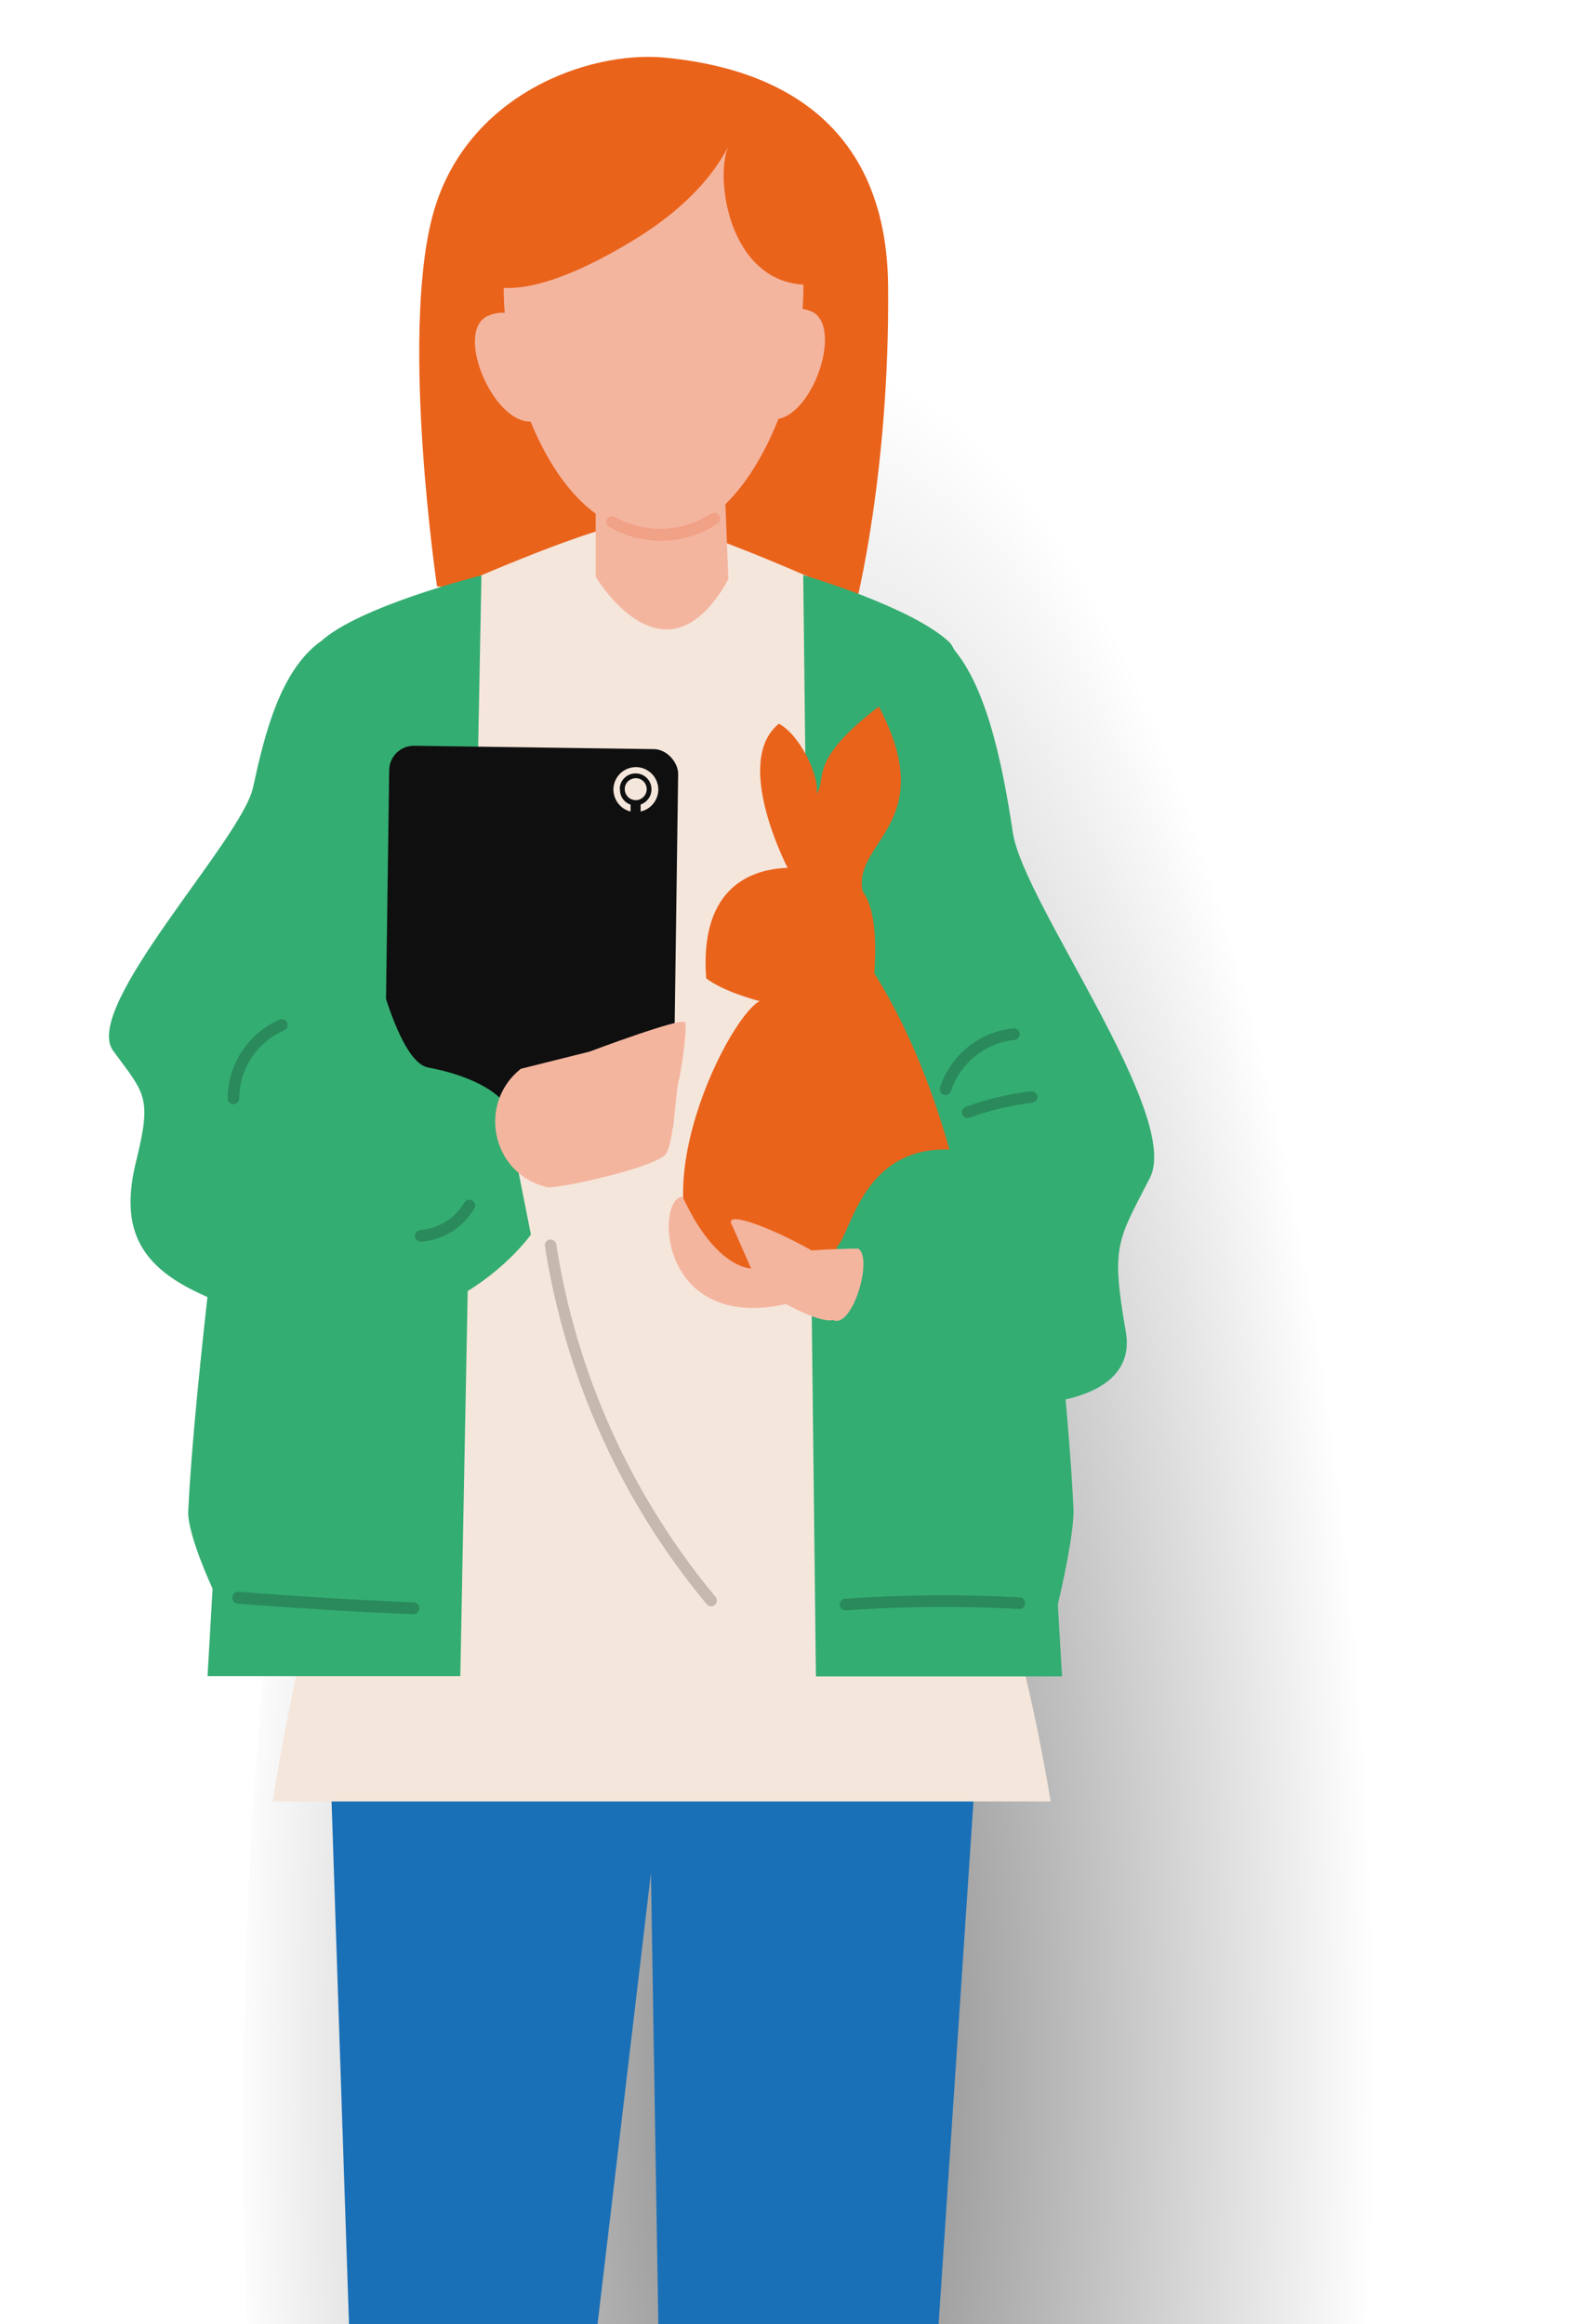
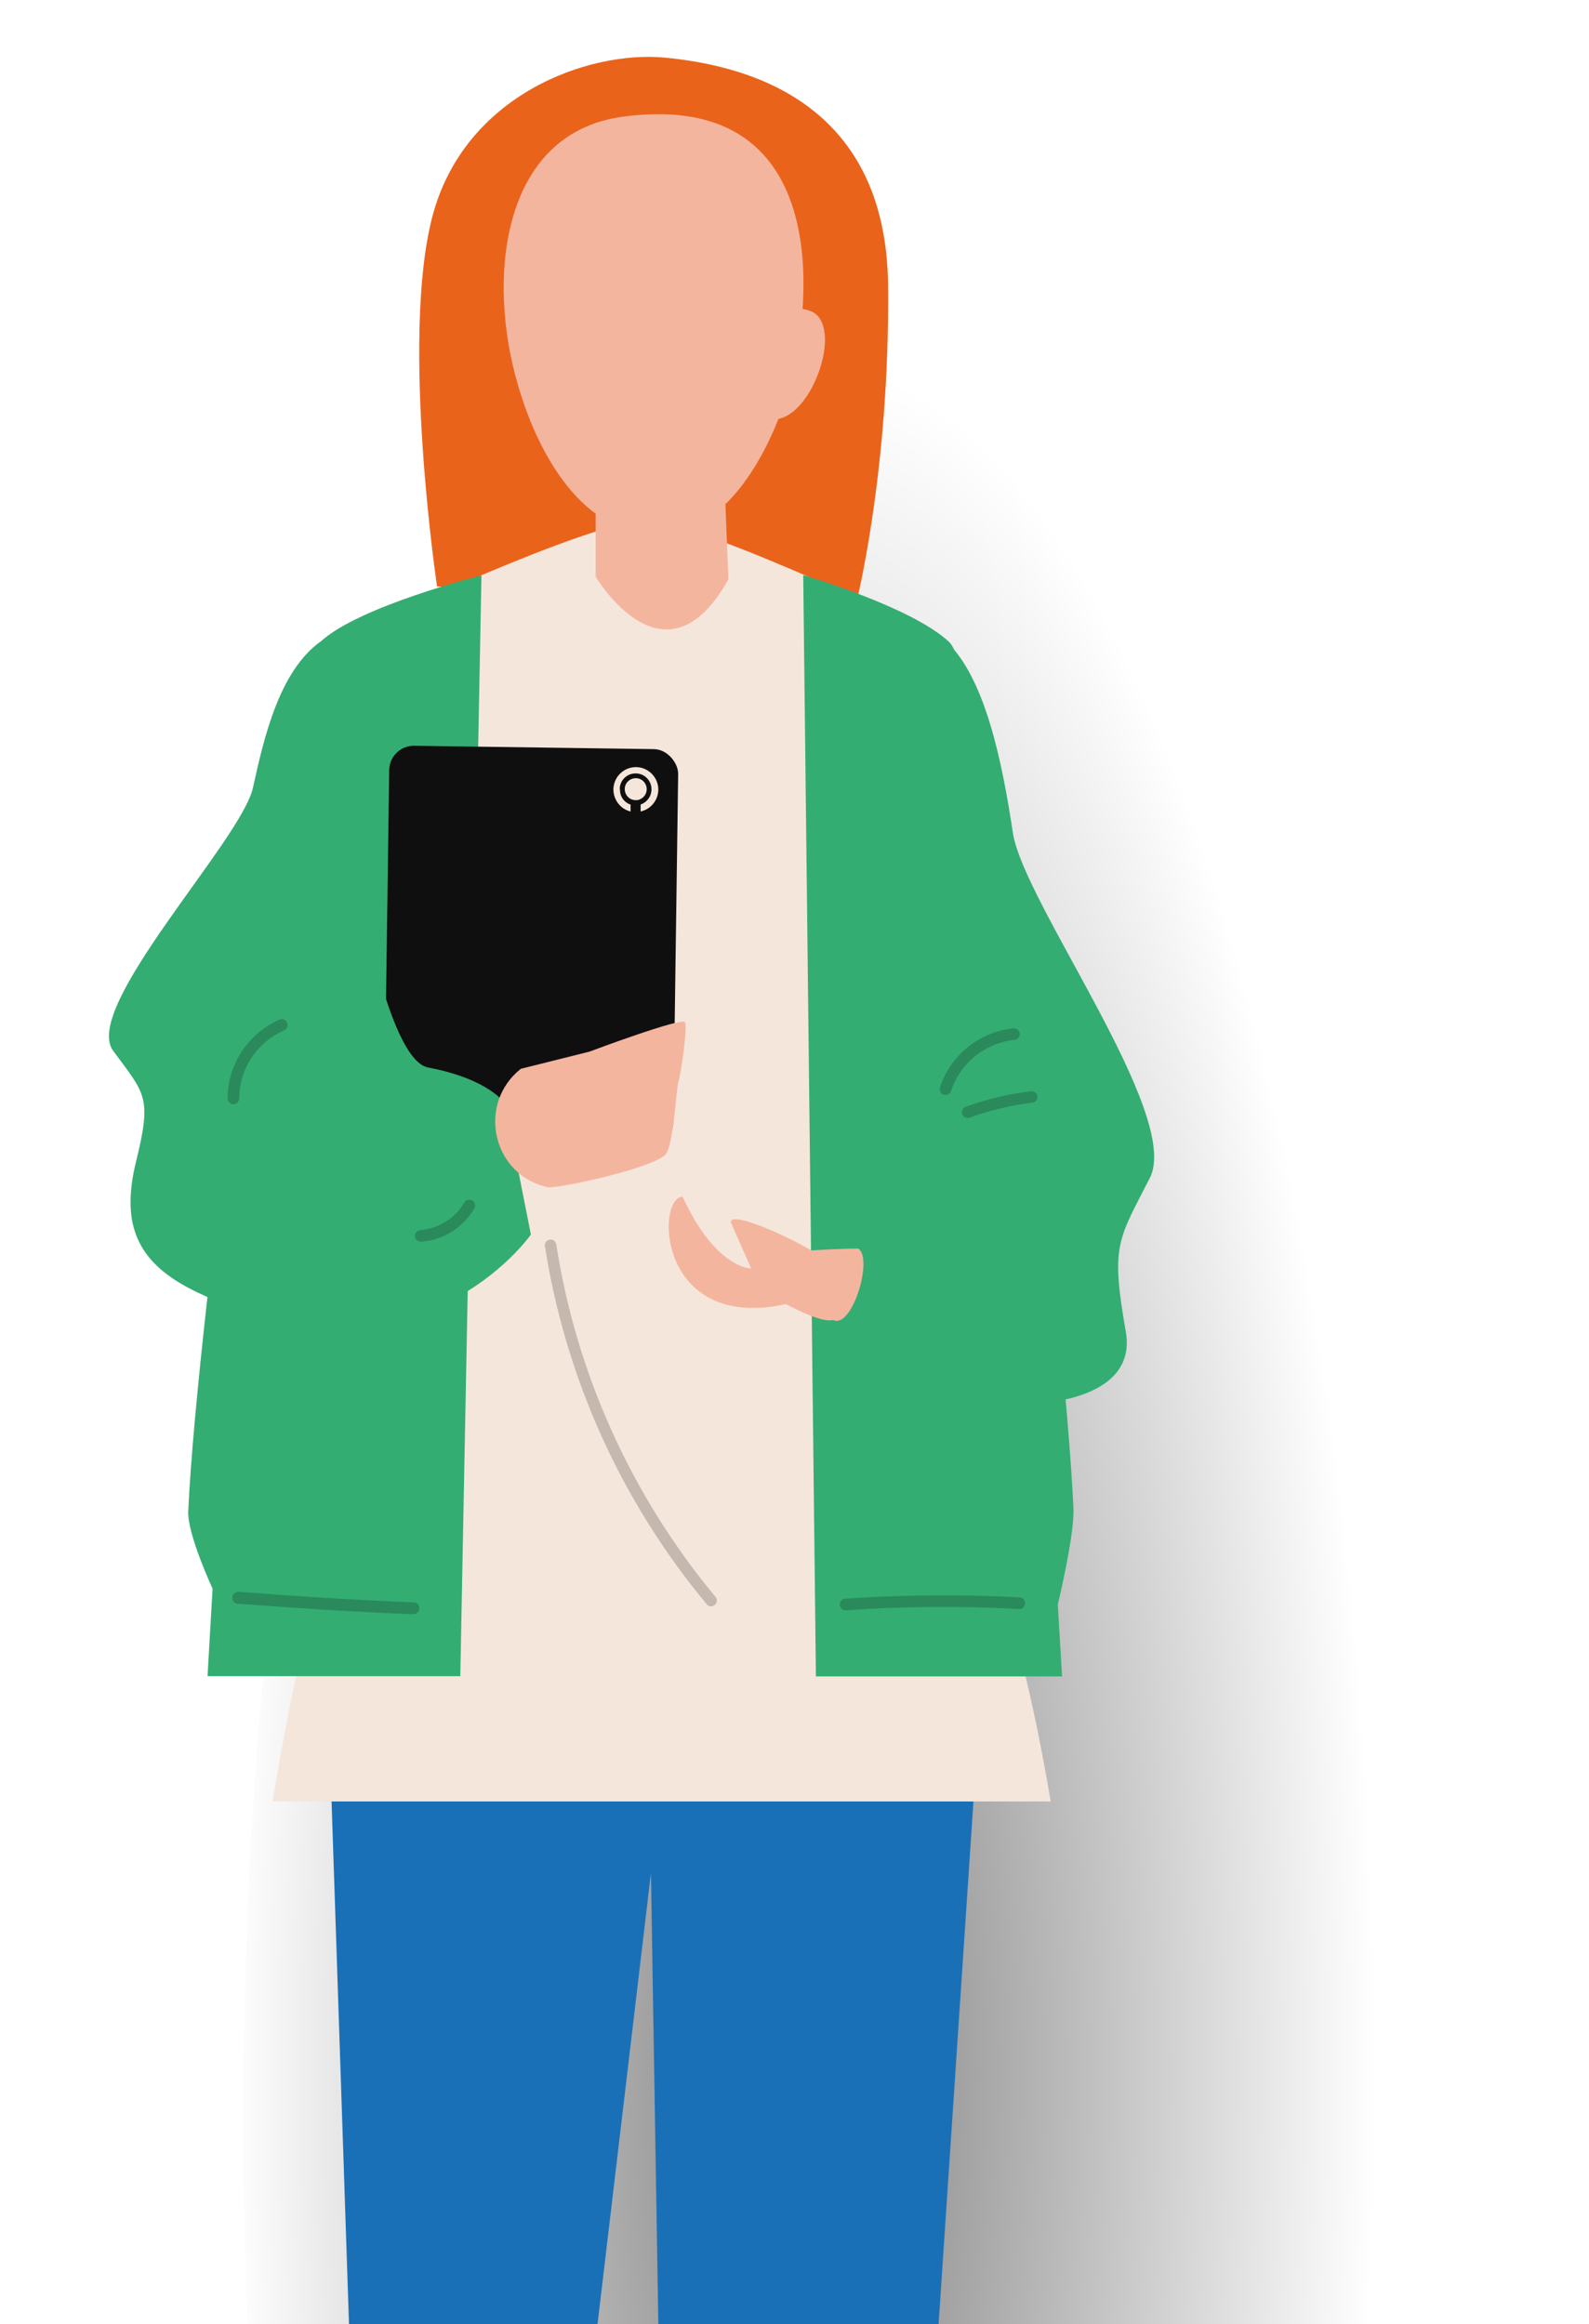
<svg xmlns="http://www.w3.org/2000/svg" id="Calque_1" version="1.1" viewBox="0 0 601 879">
  <defs>
    <radialGradient id="Dégradé_sans_nom_11" cx="417.4" cy="441.4" r="309.7" data-name="Dégradé sans nom 11" fx="417.4" fy="441.4" gradientTransform="matrix(.7 0 0 2.1 11.6 -141.5)" gradientUnits="userSpaceOnUse">
      <stop offset="0" stop-opacity=".5" />
      <stop offset="1" stop-opacity="0" />
    </radialGradient>
    <style>.st2{isolation:isolate;opacity:.2}.st4{fill:#f5e6db}.st5{fill:#f4b59f}.st8{fill:#ea631b}.st9{fill:#34ad72}</style>
  </defs>
  <ellipse cx="323" cy="801.9" rx="231" ry="661.9" style="fill:url(#Dégradé_sans_nom_11)" />
  <g id="Groupe_de_masques_13">
    <g id="Groupe_213">
      <path id="Tracé_496" d="M370.6 645.1 247.4 666l-123.2-20.9L132 879h94l20.2-170.6L249 879h106l15.6-233.9Z" style="fill:#1a70b7" />
      <path id="Tracé_497" d="M165.3 221.8s-13.8-92.9-1.9-139.4 59.2-63.4 88.1-60.6c28.9 2.8 83.7 15.2 84.4 86.2.7 71-12.4 121.6-12.4 121.6l-158.2-7.8Z" class="st8" />
      <path id="Tracé_498" d="m160.9 362.4 15.5 101.4c-40.6 59.3-62.1 148.8-73.3 217.5h294.3c-25.8-154.6-84-216.9-84-216.9l23.5-103.2c21.1-19.9 22.3-51.6 22.3-65.7v-52.8s-93.8-45.8-115-45.8S136.3 238 136.3 238v56.3c-7 41.1 24.6 68 24.6 68Z" class="st4" />
      <path id="Tracé_499" d="m174.1 633.9 8-416.3s-46.7 11.7-61 25.2c-14.3 13.5-46.6 255.8-49.9 328.7-.4 8.7 9.2 29.3 9.2 29.3-.6 10-1.2 21.1-1.9 33.1h95.6Z" class="st9" />
      <path id="Tracé_500" d="M336 360.8c-.4 0-.8-.1-1.2-.3-1-.6-1.3-2-.7-3 14.5-23.5 16.7-52.4 6.1-77.9-.3-.6-.2-1.3 0-1.9 1.7-3.3 3.3-6.8 4.8-10.3 1.6-3.6 3.3-7.2 5-10.6.6-1.1 1.9-1.5 3-.9s1.5 1.9.9 3c-1.7 3.3-3.3 6.8-4.9 10.4-1.5 3.3-2.9 6.5-4.5 9.6 10.8 26.5 8.2 56.6-6.8 81-.4.6-1.1 1-1.9 1Z" style="fill:#39305d" />
      <path id="Tracé_501" d="M225.3 166.5v51.6s26.1 44.2 50.2 1l-2.1-52.6h-48.1Z" class="st5" />
      <path id="Tracé_502" d="M235.8 44.1c-44.5 5.8-51.6 57.3-40.9 97.9 8 30.3 26.1 61 54.7 60.2 28.6-.7 45.8-39.8 50.9-63.7 8.2-38.5 6.7-103.8-64.7-94.4Z" class="st5" />
-       <path id="Tracé_503" d="M295.8 39.8c-3.6-.9-7.4-1.4-11.1-1.4a9.21 9.21 0 0 0-5.2-3.9c-15.5-5-52.2-4.2-68.3 0-16.1 4.2-34.8 21.9-39 32.1-4.5 10.9 0 22.2 4.5 33.1 1.3 3.1 3 6.6 7.7 8.1 17.3 5.6 46-11.3 56.4-17.7 16-9.9 28.3-22 34.9-35.2-5.7 11.3-.3 53.6 31 52.8 2.7-.2 5.1-1.6 6.6-3.9 5-6.5 10.1-13.3 10.5-20.5.4-7.2-16.9-40.7-27.9-43.6Z" class="st8" />
-       <path id="Tracé_504" d="M200.2 130.8s-1.7-17-15.5-11.4c-13.7 5.7 3 44.1 18.3 39.7 15.3-4.4-2.9-28.3-2.9-28.3Z" class="st5" />
      <path id="Tracé_505" d="M291.6 129.9s.5-17.1 14.6-12.4c14.1 4.7.1 44.2-15.4 40.9-15.6-3.3.8-28.4.8-28.4Z" class="st5" />
-       <path id="Tracé_506" d="M249.8 204.5c-6.8 0-13.5-1.8-19.4-5.2-1.1-.6-1.4-2-.8-3 .6-1.1 2-1.4 3-.8 11.4 6.4 25.3 5.9 36.3-1.2 1-.7 2.4-.4 3.1.6.7 1 .4 2.4-.6 3.1-6.4 4.3-13.9 6.6-21.6 6.5Z" style="fill:#f1a186" />
      <path id="Tracé_507" d="M401.7 633.9c-.6-9.6-1.1-18.7-1.6-27.1 0 0 6.4-26.6 5.9-36.4-3.3-72.9-32.7-314.2-47-327.6-14.3-13.4-55.2-25.3-55.2-25.3l4.8 416.5h93Z" class="st9" />
      <path id="Tracé_508" d="M357.5 242.2c15.1 13.6 21.6 46.2 25.6 72.8 4.1 26.6 64 106.7 51.8 130.5-12.2 23.8-14.8 25.4-9.1 58.1 5.8 32.6-54.8 31.2-77.8 21.5s-26.5-12.4-26.5-12.4l4.7-50 25.4 7.1 5.8-227.5Z" class="st9" />
      <rect width="109.3" height="150.2" x="146.1" y="282.8" rx="9.3" ry="9.3" style="fill:#0f0f0f" transform="rotate(.8 210.294 370.967)" />
      <path d="M244.6 298.5c0-2.3-1.8-4.2-4.1-4.2s-4.2 1.8-4.2 4.1 1.8 4.2 4.1 4.2c.6 0 1.1 0 1.6-.3 1.5-.6 2.6-2.1 2.6-3.8" class="st4" />
      <path d="M234.4 298.4c0-3.3 2.8-6 6.1-5.9 3.3 0 6 2.8 5.9 6.1 0 2.5-1.6 4.6-3.7 5.5-.1 0-.3.1-.4.2v2.6c3.7-.8 6.6-4.1 6.7-8.2 0-4.7-3.7-8.5-8.4-8.6-4.7 0-8.5 3.7-8.6 8.4 0 4 2.7 7.5 6.5 8.4v-2.6c-2.4-.8-4.1-3.1-4-5.8" class="st4" />
      <path id="Tracé_509" d="M121.1 242.7c-15.3 11.2-21.1 35.4-25.4 55.1-4.2 19.8-65 83.2-52.9 99.6 12.1 16.4 14.7 17.4 8.7 41.7-6 24.3.4 38.7 22.8 49.5 83.4 40 126.5-21.7 126.5-21.7l-9.8-49.5s-5.6-9.2-29.1-13.7-40.8-161-40.8-161Z" class="st9" />
-       <path d="m274.6 485.7 94.1-4.2s-6.7-63.5-38-113.4c1-15-.3-25.3-4.5-31.2-3.6-18.9 29.4-25.6 6.2-69.7-27.1 20.8-19.4 26.8-23.5 32.9 1-6.9-6.4-22.2-14.3-26.4-17.7 14.3 3.3 54.5 3.3 54.5-16.2.6-33.2 9.5-30.8 41.8 6.9 5.3 20.2 8.6 20.2 8.6-13 7.1-50 83.7-12.8 107.1Z" class="st8" />
      <path d="M316.4 471.7c5.6-5.2 9.4-36.6 40.6-37 31.2-.5 18.9 52.2 18.9 52.2l-60.8 17.8 1.4-33Z" class="st9" />
      <path id="Tracé_513" d="M306.8 472.8c-15.6-8.8-33.5-15.4-29.9-9.4l7.2 16.3s-13.3.3-25.9-27.1c-10.2 0-9.7 51.2 39.1 40.6 0 0 13.1 7.3 17.8 6 7.2 3.6 15.3-23.4 9.5-27-7.6 0-17.8.7-17.8.7Z" class="st5" />
      <path id="Tracé_514" d="m197 404.2 26-6.5s35.1-13.2 36.1-11.1c1 2.1-1.6 19.7-2.4 22.1-.9 1.9-1.7 22.2-4.6 27.4-2.9 5.2-39.9 13.3-44.8 12.9-.5 0-1-.2-1.4-.3-20.1-5.5-25.2-31.6-8.9-44.5Z" class="st5" />
      <path id="Tracé_515" d="M392.3 415.7c-.3.7-1 1.2-1.8 1.3-8.1 1-16.1 2.9-23.8 5.7-1.1.4-2.4-.2-2.8-1.3-.4-1.1.2-2.4 1.3-2.8 8-2.9 16.3-4.9 24.7-5.9 1.2-.1 2.3.7 2.5 1.9 0 .4 0 .8-.2 1.1Z" class="st2" />
      <path id="Tracé_516" d="M156.3 610.5c-22-.9-44.3-2.3-66.4-4-1.2 0-2.1-1.1-2-2.4 0-1.1.9-2 2-2.1h.4c22 1.7 44.3 3.1 66.2 4 1.2 0 2.2 1.1 2.1 2.3 0 1.2-1 2.2-2.2 2.1Z" class="st2" />
      <path id="Tracé_517" d="M319.8 609c-1.2 0-2.2-1-2.2-2.2 0-1.2.9-2.1 2-2.2 22-1.5 44-1.7 66-.5 1.2 0 2.2 1.1 2.1 2.3 0 1.1-.9 2.1-2 2.1h-.3c-21.8-1.2-43.7-1-65.5.5h-.1Z" class="st2" />
      <path id="Tracé_518" d="M175.6 462c-4.3 4.4-10.1 7.2-16.4 7.6-1.2 0-2.2-.9-2.3-2.1 0-1.2.9-2.2 2.1-2.3 6.9-.6 13.1-4.4 16.6-10.4.6-1.1 2-1.4 3-.8 1.1.6 1.4 2 .8 3-1.1 1.8-2.3 3.5-3.7 4.9" class="st2" />
      <path id="Tracé_519" d="M87.2 417.3c-.7-.4-1.1-1.1-1.1-1.9 0-12.9 7.8-24.6 19.6-29.8 1.1-.5 2.4 0 2.9 1.2.5 1.1 0 2.4-1.2 2.9-10.2 4.5-16.9 14.5-16.9 25.7 0 1.2-1 2.2-2.2 2.2-.4 0-.8 0-1.1-.3Z" class="st2" />
      <path id="Tracé_5191" d="M356 413.4c-.5-.6-.7-1.4-.5-2.1 4-12.3 15-21.1 27.8-22.4 1.2-.1 2.3.8 2.4 2 .1 1.2-.8 2.3-2 2.4-11.1 1.1-20.5 8.7-24 19.3-.4 1.2-1.6 1.8-2.8 1.4-.4-.1-.7-.3-1-.6Z" class="st2" data-name="Tracé_519" />
      <path id="Tracé_520" d="M269 607.5c-.7 0-1.3-.3-1.7-.8-32.3-38.8-53.4-85.6-61.2-135.4-.2-1.2.6-2.3 1.8-2.5 1.2-.2 2.3.6 2.5 1.8 7.6 49.1 28.5 95.1 60.2 133.3.8.9.7 2.3-.3 3.1-.4.3-.9.5-1.4.5Z" class="st2" />
    </g>
  </g>
</svg>